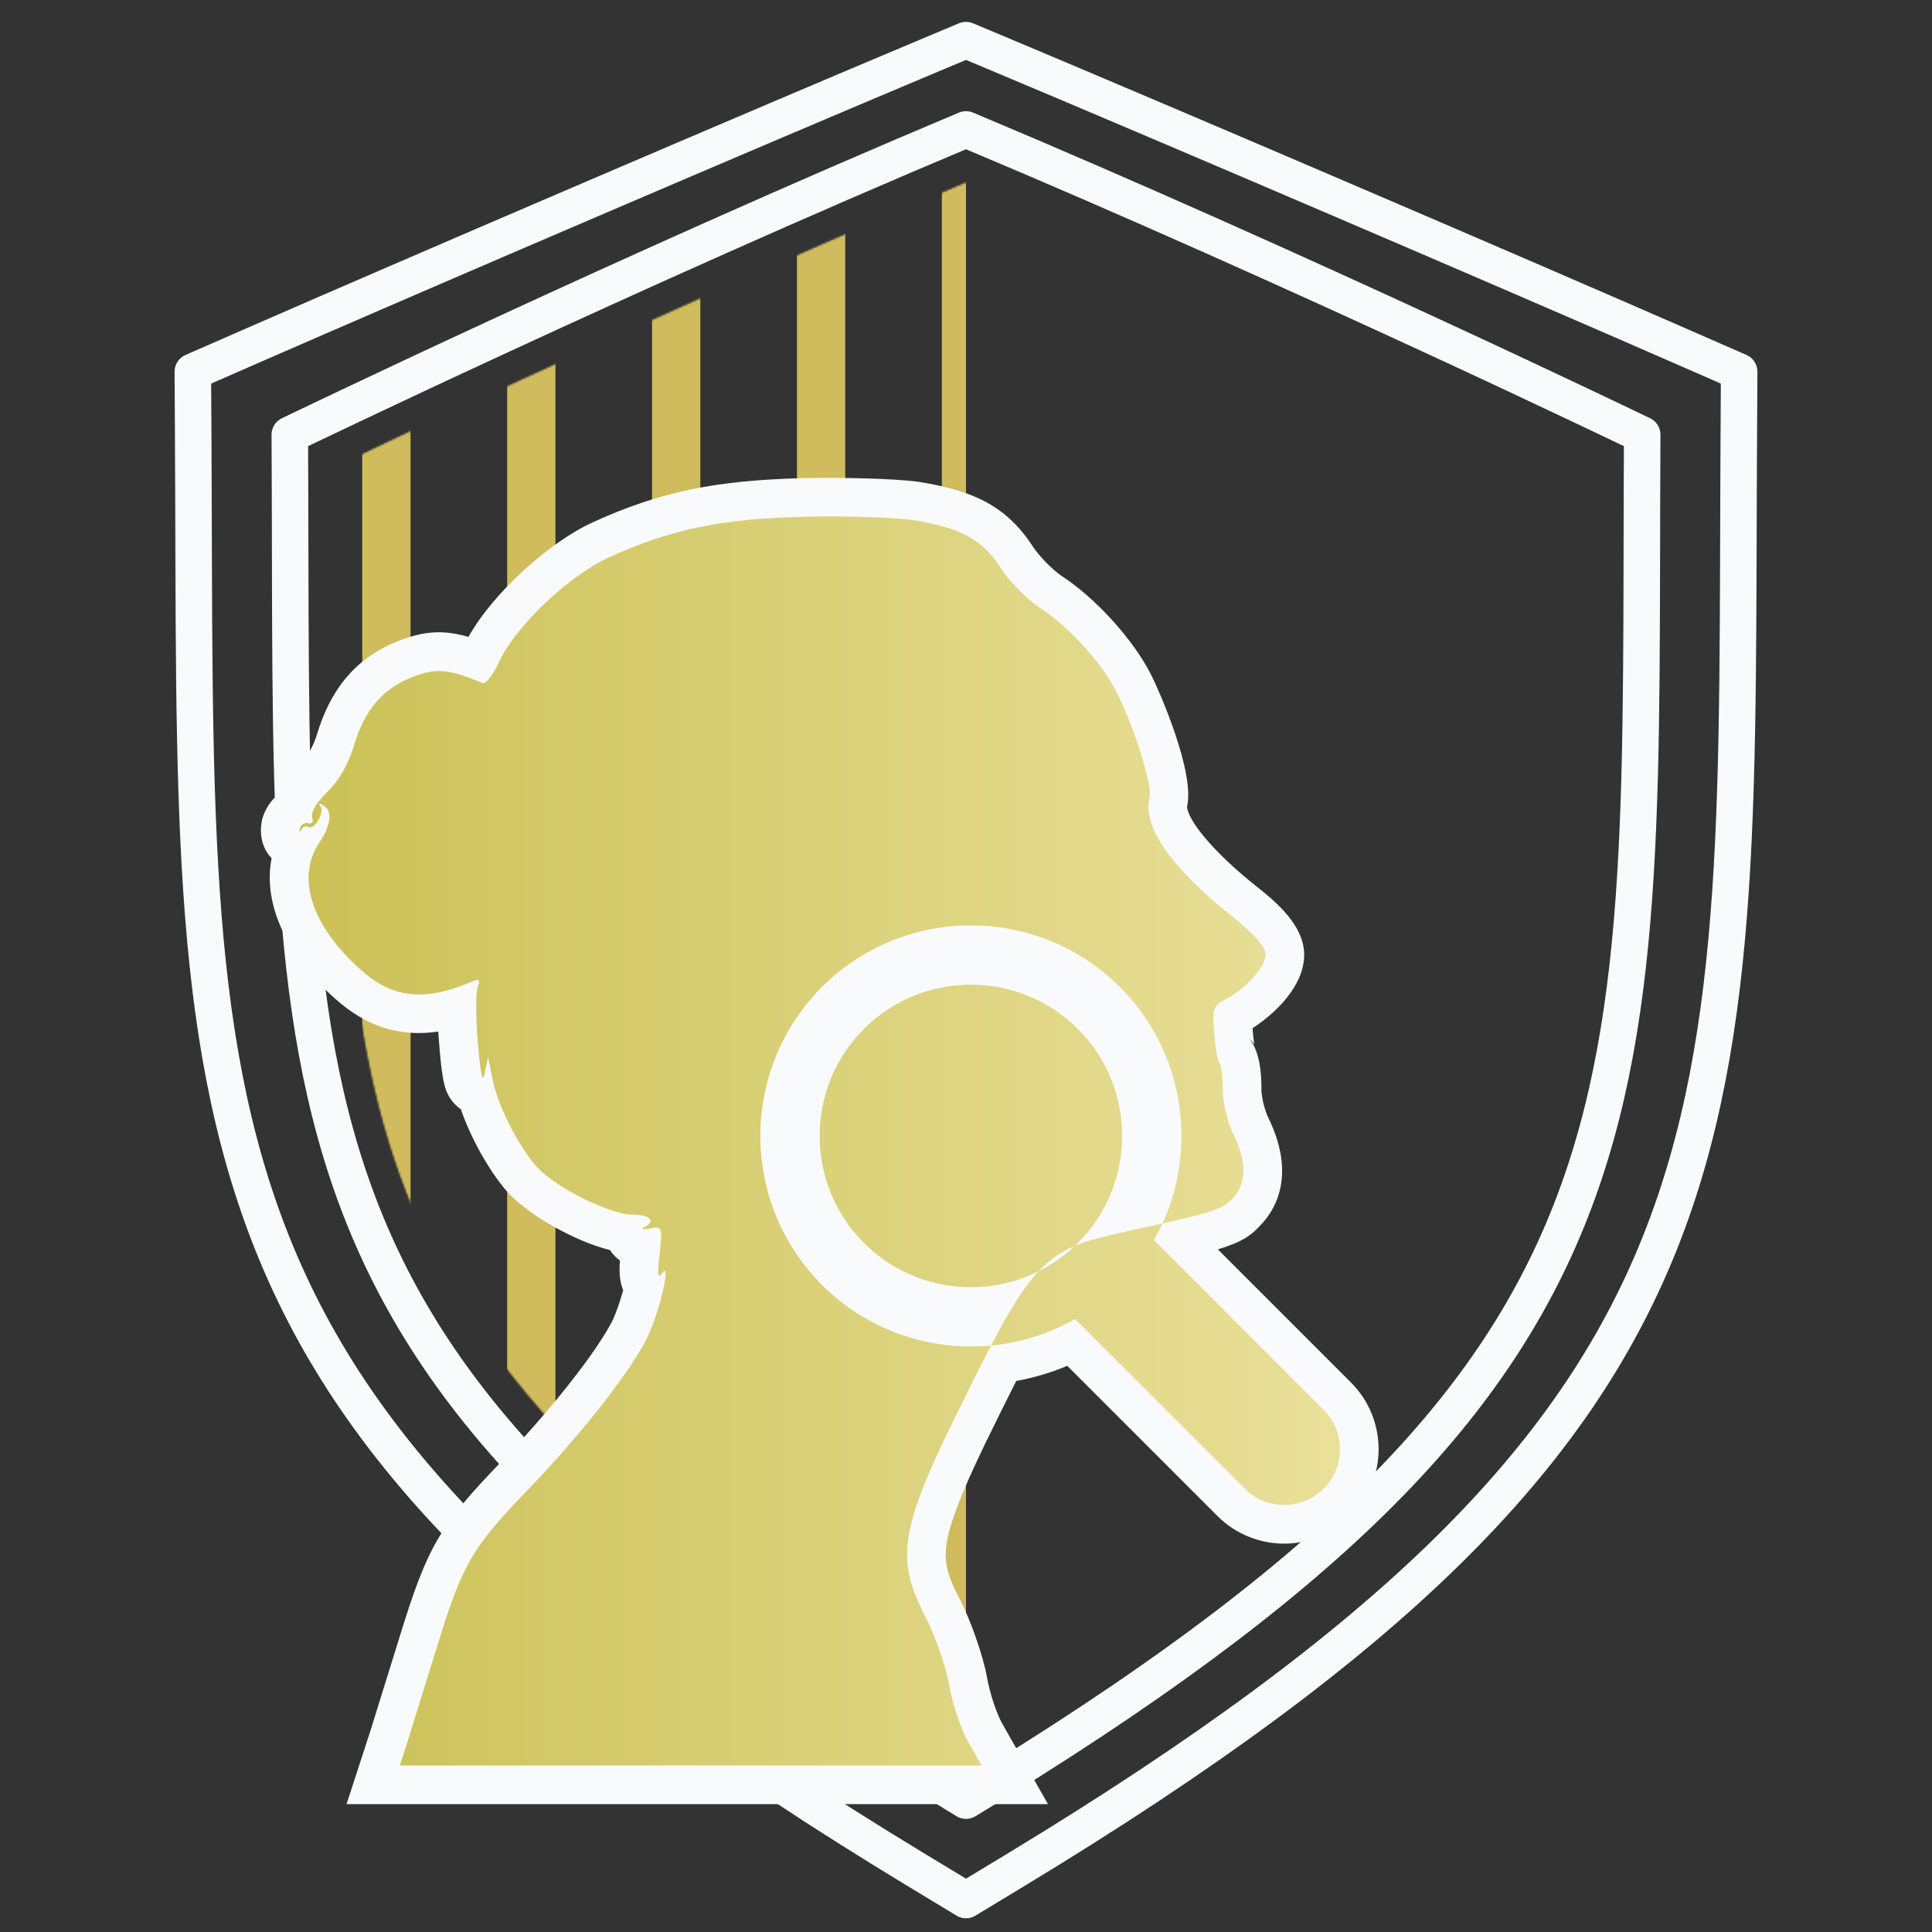
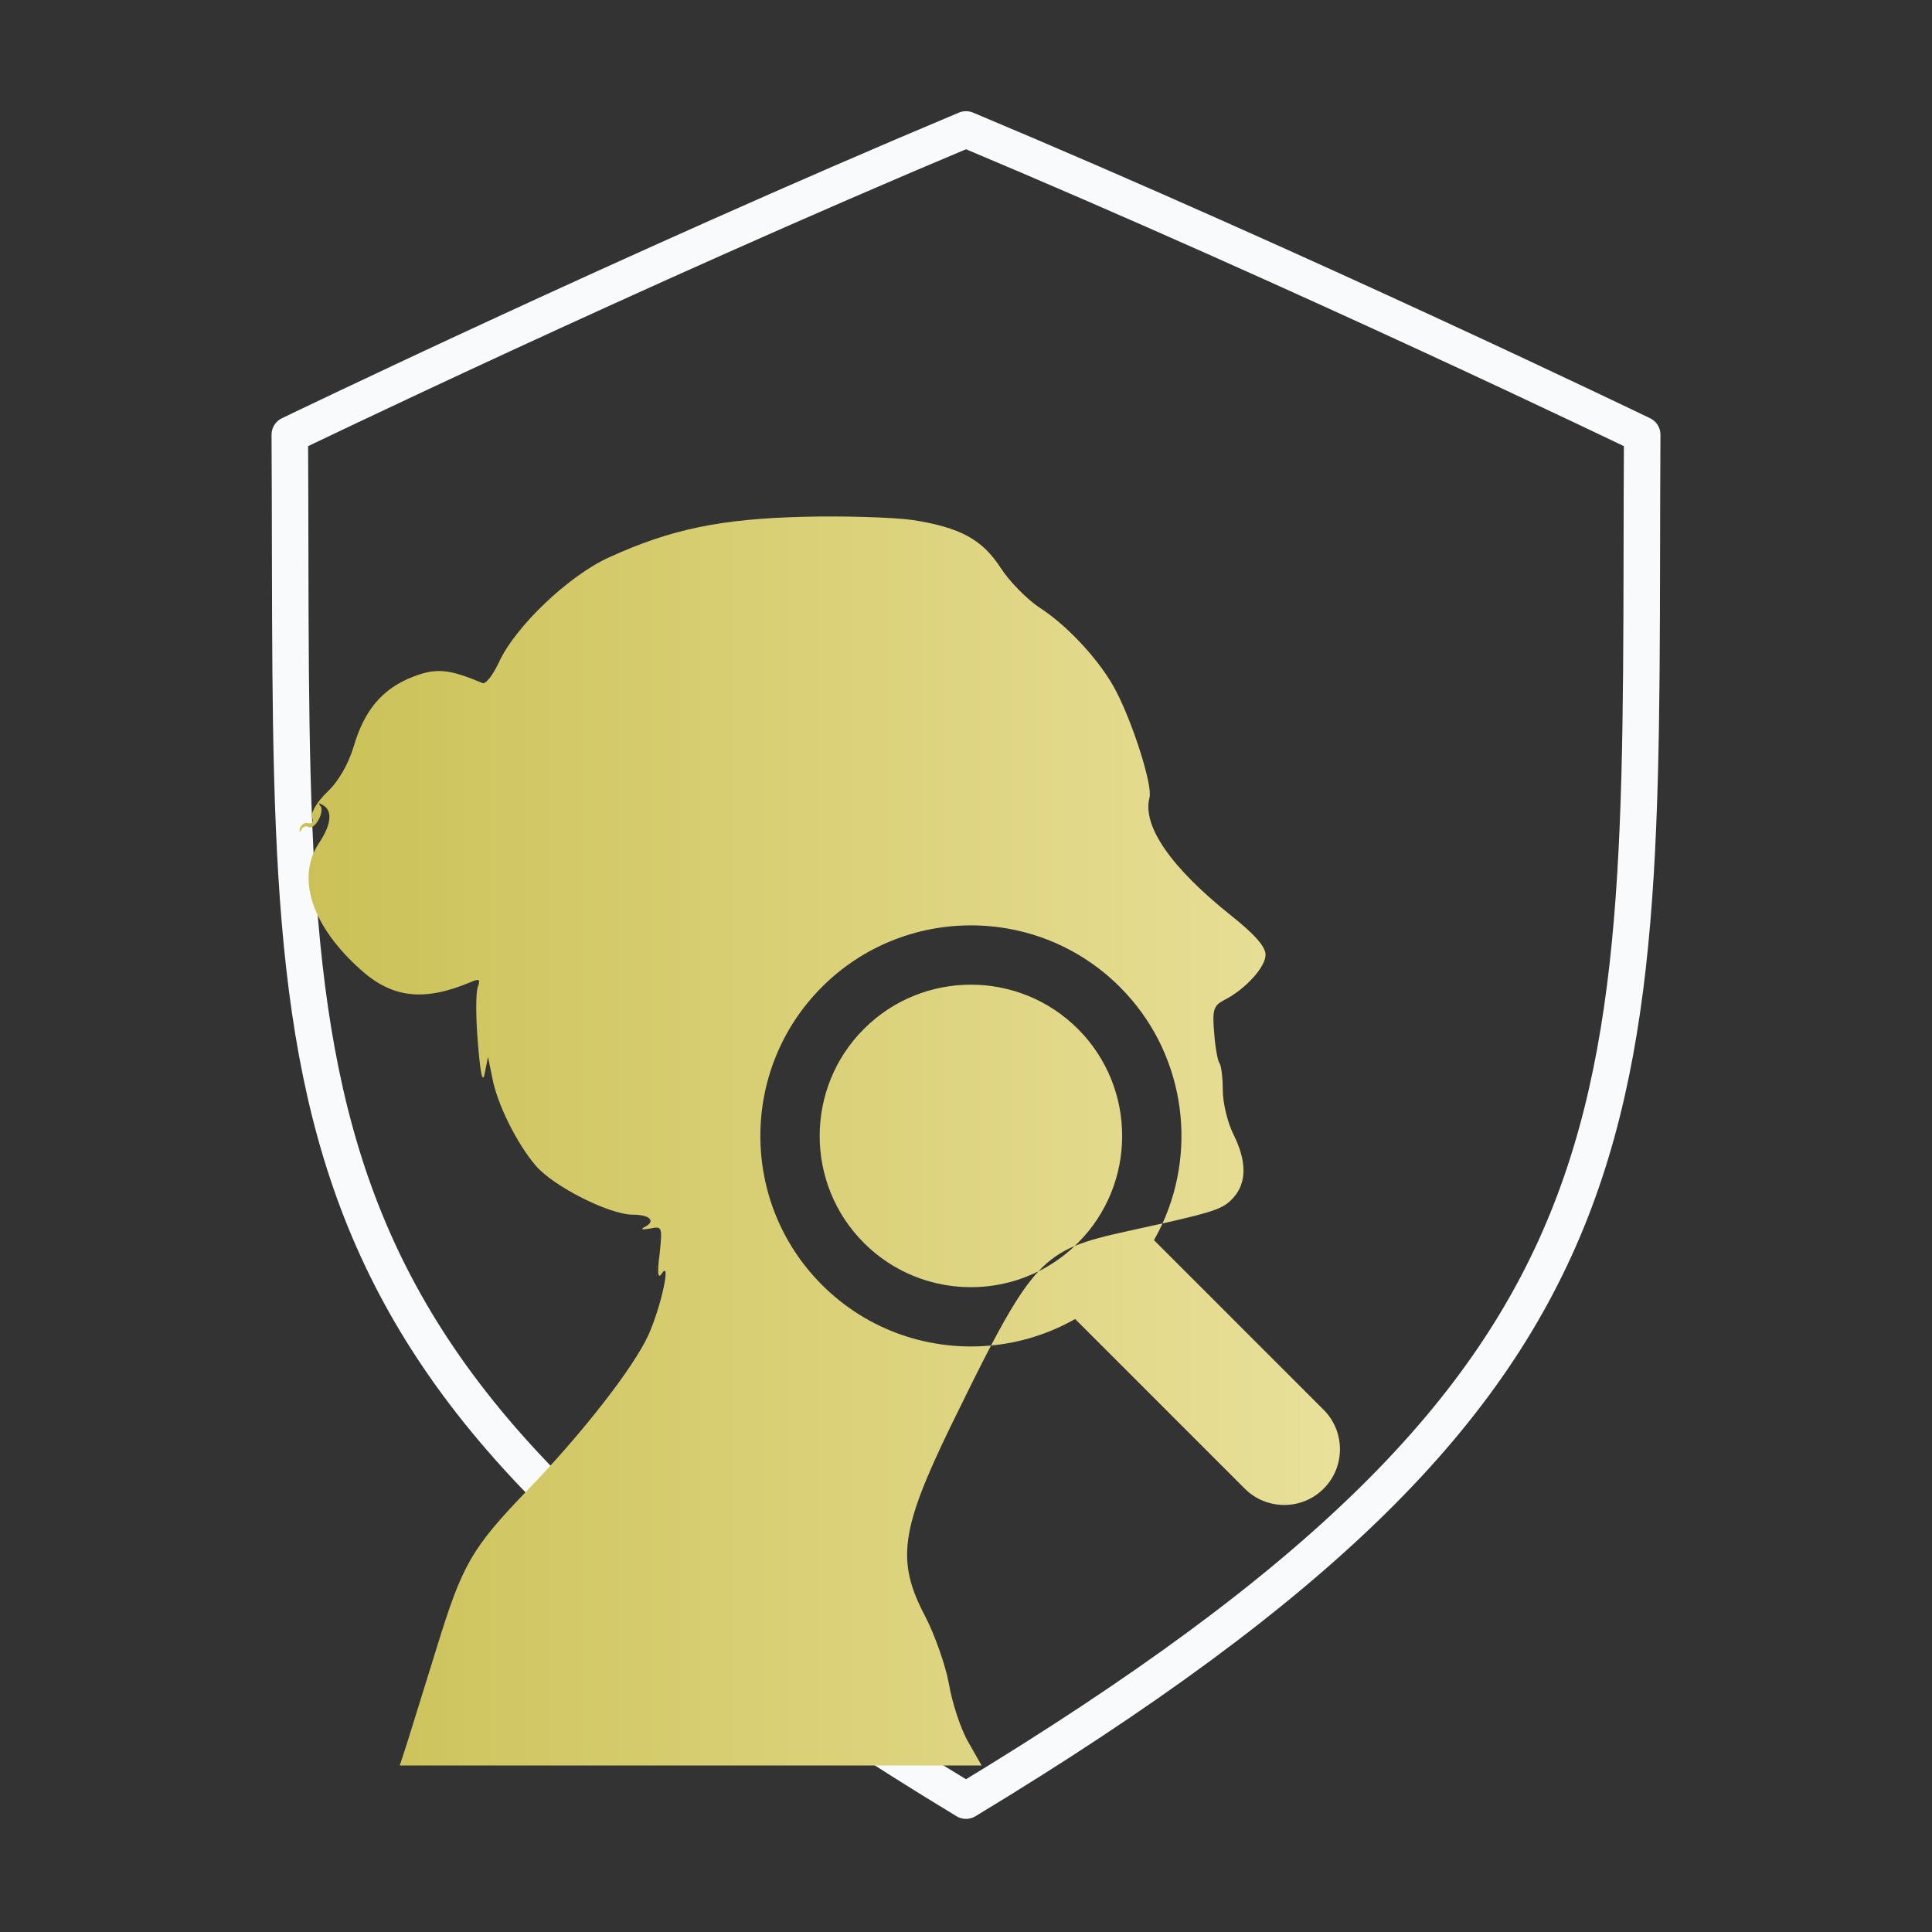
<svg xmlns="http://www.w3.org/2000/svg" xmlns:ns1="http://www.inkscape.org/namespaces/inkscape" xmlns:ns2="http://sodipodi.sourceforge.net/DTD/sodipodi-0.dtd" xmlns:xlink="http://www.w3.org/1999/xlink" width="1000" height="1000" viewBox="0 0 1000 1000" version="1.1" id="svg1" ns1:version="1.4.1-rc (832c77b156, 2025-02-28)" ns2:docname="reverse.svg" xml:space="preserve">
  <rect x="0" y="0" width="1000" height="1000" fill="#333333" stroke="none" />
  <ns2:namedview id="namedview1" pagecolor="#ffffff" bordercolor="#000000" borderopacity="0.25" ns1:showpageshadow="2" ns1:pageopacity="0.0" ns1:pagecheckerboard="0" ns1:deskcolor="#d1d1d1" ns1:document-units="px" ns1:zoom="1.163" ns1:cx="331.04041" ns1:cy="487.96217" ns1:window-width="2494" ns1:window-height="1371" ns1:window-x="66" ns1:window-y="272" ns1:window-maximized="1" ns1:current-layer="layer1" showguides="true" showgrid="true">
    <ns1:grid id="grid5" units="px" originx="0" originy="0" spacingx="5" spacingy="5" empcolor="#0099e5" empopacity="0.302" color="#0099e5" opacity="0.149" empspacing="10" enabled="true" visible="true" dotted="true" />
  </ns2:namedview>
  <defs id="defs1">
    <ns1:path-effect effect="offset" id="path-effect26" is_visible="true" lpeversion="1.3" linejoin_type="miter" unit="px" offset="20" miter_limit="4" attempt_force_join="false" update_on_knot_move="true" />
    <linearGradient id="linearGradient25" ns1:collect="always">
      <stop style="stop-color:#cbc157;stop-opacity:1;" offset="0" id="stop25" />
      <stop style="stop-color:#e9e09a;stop-opacity:1;" offset="1" id="stop26" />
    </linearGradient>
    <ns1:path-effect effect="offset" id="path-effect6" is_visible="true" lpeversion="1.3" linejoin_type="miter" unit="px" offset="25" miter_limit="4" attempt_force_join="false" update_on_knot_move="true" />
    <ns1:path-effect effect="offset" id="path-effect27" is_visible="true" lpeversion="1.3" linejoin_type="miter" unit="px" offset="-25" miter_limit="4" attempt_force_join="false" update_on_knot_move="true" />
    <ns1:path-effect effect="mirror_symmetry" start_point="500,4" end_point="500,1004" center_point="500,504" id="path-effect21" is_visible="true" lpeversion="1.2" lpesatellites="" mode="vertical" discard_orig_path="false" fuse_paths="true" oposite_fuse="true" split_items="false" split_open="false" link_styles="false" />
    <ns1:path-effect effect="offset" id="path-effect14" is_visible="true" lpeversion="1.3" linejoin_type="miter" unit="px" offset="-25" miter_limit="4" attempt_force_join="false" update_on_knot_move="true" />
    <ns1:path-effect effect="mirror_symmetry" start_point="500,4" end_point="500,1004" center_point="500,504" id="path-effect12" is_visible="true" lpeversion="1.2" lpesatellites="" mode="vertical" discard_orig_path="false" fuse_paths="true" oposite_fuse="true" split_items="false" split_open="false" link_styles="false" />
    <linearGradient id="linearGradient6" ns1:collect="always">
      <stop style="stop-color:#d0bb5d;stop-opacity:1;" offset="0.5" id="stop6" />
      <stop style="stop-color:#f9fafb;stop-opacity:0;" offset="0.5" id="stop7" />
    </linearGradient>
    <ns1:path-effect effect="mirror_symmetry" start_point="500,4" end_point="500,1004" center_point="500,504" id="path-effect10" is_visible="true" lpeversion="1.2" lpesatellites="" mode="vertical" discard_orig_path="false" fuse_paths="false" oposite_fuse="false" split_items="false" split_open="false" link_styles="false" />
    <ns1:path-effect effect="tiling" id="path-effect9" is_visible="true" lpeversion="1.3.1" unit="px" seed="1;424830602" lpesatellites="" num_rows="1" num_cols="6" gapx="75" gapy="0" offset="0" offset_type="false" scale="0" rotate="0" mirrorrowsx="false" mirrorrowsy="false" mirrorcolsx="false" mirrorcolsy="false" mirrortrans="false" shrink_interp="false" split_items="false" link_styles="false" interpolate_scalex="true" interpolate_scaley="true" interpolate_rotatex="false" interpolate_rotatey="true" random_scale="false" random_rotate="false" random_gap_y="false" random_gap_x="false" transformorigin="" />
    <ns1:path-effect effect="offset" id="path-effect8" is_visible="true" lpeversion="1.3" linejoin_type="miter" unit="px" offset="0" miter_limit="4" attempt_force_join="false" update_on_knot_move="true" />
    <ns1:path-effect effect="offset" id="path-effect7" is_visible="true" lpeversion="1.3" linejoin_type="miter" unit="px" offset="50" miter_limit="4" attempt_force_join="false" update_on_knot_move="true" />
    <ns1:path-effect effect="mirror_symmetry" start_point="500,4" end_point="500,1004" center_point="500,504" id="path-effect5" is_visible="true" lpeversion="1.2" lpesatellites="" mode="vertical" discard_orig_path="false" fuse_paths="true" oposite_fuse="true" split_items="false" split_open="false" link_styles="false" />
    <ns1:path-effect effect="offset" id="path-effect3" is_visible="true" lpeversion="1.3" linejoin_type="miter" unit="px" offset="-25" miter_limit="4" attempt_force_join="false" update_on_knot_move="true" />
    <ns1:path-effect effect="mirror_symmetry" start_point="500,0" end_point="500,1000" center_point="500,500" id="path-effect2" is_visible="true" lpeversion="1.2" lpesatellites="" mode="vertical" discard_orig_path="false" fuse_paths="true" oposite_fuse="true" split_items="false" split_open="false" link_styles="false" />
    <ns1:path-effect effect="mirror_symmetry" start_point="500,0" end_point="500,1000" center_point="500,500" id="path-effect123" is_visible="true" lpeversion="1.2" lpesatellites="" mode="vertical" discard_orig_path="false" fuse_paths="false" oposite_fuse="false" split_items="false" split_open="false" link_styles="false" />
    <ns1:path-effect effect="mirror_symmetry" start_point="500,0" end_point="500,1000" center_point="500,500" id="path-effect121" is_visible="true" lpeversion="1.2" lpesatellites="" mode="vertical" discard_orig_path="false" fuse_paths="false" oposite_fuse="false" split_items="false" split_open="false" link_styles="false" />
    <ns1:path-effect effect="mirror_symmetry" start_point="500,0" end_point="500,1000" center_point="500,500" id="path-effect119" is_visible="true" lpeversion="1.2" lpesatellites="" mode="vertical" discard_orig_path="false" fuse_paths="false" oposite_fuse="false" split_items="false" split_open="false" link_styles="false" />
    <ns1:path-effect effect="mirror_symmetry" start_point="500,0" end_point="500,1000" center_point="500,500" id="path-effect117" is_visible="true" lpeversion="1.2" lpesatellites="" mode="vertical" discard_orig_path="false" fuse_paths="false" oposite_fuse="false" split_items="false" split_open="false" link_styles="false" />
    <ns1:path-effect effect="mirror_symmetry" start_point="500,0" end_point="500,1000" center_point="500,500" id="path-effect115" is_visible="true" lpeversion="1.2" lpesatellites="" mode="vertical" discard_orig_path="false" fuse_paths="false" oposite_fuse="false" split_items="false" split_open="false" link_styles="false" />
    <ns1:path-effect effect="mirror_symmetry" start_point="500,0" end_point="500,1000" center_point="500,500" id="path-effect113" is_visible="true" lpeversion="1.2" lpesatellites="" mode="vertical" discard_orig_path="false" fuse_paths="false" oposite_fuse="false" split_items="false" split_open="false" link_styles="false" />
    <ns1:path-effect effect="mirror_symmetry" start_point="500,0" end_point="500,1000" center_point="500,500" id="path-effect111" is_visible="true" lpeversion="1.2" lpesatellites="" mode="vertical" discard_orig_path="false" fuse_paths="false" oposite_fuse="false" split_items="false" split_open="false" link_styles="false" />
    <ns1:path-effect effect="mirror_symmetry" start_point="500,0" end_point="500,1000" center_point="500,500" id="path-effect109" is_visible="true" lpeversion="1.2" lpesatellites="" mode="vertical" discard_orig_path="false" fuse_paths="false" oposite_fuse="false" split_items="false" split_open="false" link_styles="false" />
    <ns1:path-effect effect="mirror_symmetry" start_point="500,0" end_point="500,1000" center_point="500,500" id="path-effect107" is_visible="true" lpeversion="1.2" lpesatellites="" mode="vertical" discard_orig_path="false" fuse_paths="false" oposite_fuse="false" split_items="false" split_open="false" link_styles="false" />
    <ns1:path-effect effect="mirror_symmetry" start_point="500,0" end_point="500,1000" center_point="500,500" id="path-effect105" is_visible="true" lpeversion="1.2" lpesatellites="" mode="vertical" discard_orig_path="false" fuse_paths="false" oposite_fuse="false" split_items="false" split_open="false" link_styles="false" />
    <ns1:path-effect effect="mirror_symmetry" start_point="500,0" end_point="500,1000" center_point="500,500" id="path-effect103" is_visible="true" lpeversion="1.2" lpesatellites="" mode="vertical" discard_orig_path="false" fuse_paths="false" oposite_fuse="false" split_items="false" split_open="false" link_styles="false" />
    <ns1:path-effect effect="mirror_symmetry" start_point="500,0" end_point="500,1000" center_point="500,500" id="path-effect101" is_visible="true" lpeversion="1.2" lpesatellites="" mode="vertical" discard_orig_path="false" fuse_paths="false" oposite_fuse="false" split_items="false" split_open="false" link_styles="false" />
    <ns1:path-effect effect="mirror_symmetry" start_point="500,0" end_point="500,1000" center_point="500,500" id="path-effect99" is_visible="true" lpeversion="1.2" lpesatellites="" mode="vertical" discard_orig_path="false" fuse_paths="false" oposite_fuse="false" split_items="false" split_open="false" link_styles="false" />
    <ns1:path-effect effect="mirror_symmetry" start_point="500,0" end_point="500,1000" center_point="500,500" id="path-effect97" is_visible="true" lpeversion="1.2" lpesatellites="" mode="vertical" discard_orig_path="false" fuse_paths="false" oposite_fuse="false" split_items="false" split_open="false" link_styles="false" />
    <ns1:path-effect effect="mirror_symmetry" start_point="500,0" end_point="500,1000" center_point="500,500" id="path-effect95" is_visible="true" lpeversion="1.2" lpesatellites="" mode="vertical" discard_orig_path="false" fuse_paths="false" oposite_fuse="false" split_items="false" split_open="false" link_styles="false" />
    <ns1:path-effect effect="mirror_symmetry" start_point="500,0" end_point="500,1000" center_point="500,500" id="path-effect93" is_visible="true" lpeversion="1.2" lpesatellites="" mode="vertical" discard_orig_path="false" fuse_paths="false" oposite_fuse="false" split_items="false" split_open="false" link_styles="false" />
    <ns1:path-effect effect="mirror_symmetry" start_point="500,0" end_point="500,1000" center_point="500,500" id="path-effect91" is_visible="true" lpeversion="1.2" lpesatellites="" mode="vertical" discard_orig_path="false" fuse_paths="false" oposite_fuse="false" split_items="false" split_open="false" link_styles="false" />
    <ns1:path-effect effect="mirror_symmetry" start_point="500,0" end_point="500,1000" center_point="500,500" id="path-effect89" is_visible="true" lpeversion="1.2" lpesatellites="" mode="vertical" discard_orig_path="false" fuse_paths="false" oposite_fuse="false" split_items="false" split_open="false" link_styles="false" />
    <ns1:path-effect effect="mirror_symmetry" start_point="500,0" end_point="500,1000" center_point="500,500" id="path-effect87" is_visible="true" lpeversion="1.2" lpesatellites="" mode="vertical" discard_orig_path="false" fuse_paths="false" oposite_fuse="false" split_items="false" split_open="false" link_styles="false" />
    <ns1:path-effect effect="mirror_symmetry" start_point="500,0" end_point="500,1000" center_point="500,500" id="path-effect85" is_visible="true" lpeversion="1.2" lpesatellites="" mode="vertical" discard_orig_path="false" fuse_paths="false" oposite_fuse="false" split_items="false" split_open="false" link_styles="false" />
    <ns1:path-effect effect="mirror_symmetry" start_point="500,0" end_point="500,1000" center_point="500,500" id="path-effect83" is_visible="true" lpeversion="1.2" lpesatellites="" mode="vertical" discard_orig_path="false" fuse_paths="false" oposite_fuse="false" split_items="false" split_open="false" link_styles="false" />
    <ns1:path-effect effect="mirror_symmetry" start_point="500,0" end_point="500,1000" center_point="500,500" id="path-effect81" is_visible="true" lpeversion="1.2" lpesatellites="" mode="vertical" discard_orig_path="false" fuse_paths="false" oposite_fuse="false" split_items="false" split_open="false" link_styles="false" />
    <ns1:path-effect effect="offset" id="path-effect69" is_visible="true" lpeversion="1.3" linejoin_type="miter" unit="px" offset="40" miter_limit="4" attempt_force_join="false" update_on_knot_move="true" />
    <ns1:path-effect effect="offset" id="path-effect67" is_visible="true" lpeversion="1.3" linejoin_type="miter" unit="px" offset="40" miter_limit="4" attempt_force_join="false" update_on_knot_move="true" />
    <ns1:path-effect effect="transform_2pts" start="500,590" end="500,890" id="path-effect50" is_visible="true" lpeversion="1" first_knot="1" last_knot="2" helper_size="3" stretch="1" offset="0" elastic="false" from_original_width="false" flip_vertical="false" flip_horizontal="false" lock_length="false" lock_angle="false" />
    <ns1:path-effect effect="tiling" id="path-effect48" is_visible="true" lpeversion="1.3.1" unit="px" seed="1;113158358" lpesatellites="" num_rows="1" num_cols="3" gapx="50" gapy="0" offset="0" offset_type="true" scale="0" rotate="0" mirrorrowsx="false" mirrorrowsy="false" mirrorcolsx="false" mirrorcolsy="false" mirrortrans="false" shrink_interp="false" split_items="true" link_styles="false" interpolate_scalex="false" interpolate_scaley="true" interpolate_rotatex="false" interpolate_rotatey="true" random_scale="false" random_rotate="false" random_gap_y="false" random_gap_x="false" transformorigin="" />
    <ns1:path-effect effect="tiling" id="path-effect47" is_visible="true" lpeversion="1.3.1" unit="px" seed="1;1" lpesatellites="" num_rows="4" num_cols="1" gapx="40" gapy="40" offset="0" offset_type="false" scale="0" rotate="0" mirrorrowsx="false" mirrorrowsy="false" mirrorcolsx="false" mirrorcolsy="false" mirrortrans="false" shrink_interp="false" split_items="false" link_styles="false" interpolate_scalex="false" interpolate_scaley="true" interpolate_rotatex="false" interpolate_rotatey="true" random_scale="false" random_rotate="false" random_gap_y="false" random_gap_x="false" transformorigin="" />
    <ns1:path-effect effect="offset" id="path-effect25" is_visible="true" lpeversion="1.3" linejoin_type="miter" unit="px" offset="15" miter_limit="4" attempt_force_join="false" update_on_knot_move="true" />
    <ns1:path-effect effect="clone_original" css_properties="" attributes="style,clip-path,mask" linkeditem="#path22" is_visible="true" method="d" allow_transforms="true" id="path-effect24" lpeversion="1" />
    <ns1:path-effect effect="clone_original" css_properties="" attributes="style,clip-path,mask" linkeditem="" is_visible="true" method="d" allow_transforms="true" id="path-effect35" lpeversion="1" />
    <ns1:path-effect effect="clone_original" css_properties="" attributes="style,clip-path,mask" linkeditem="#rect32" is_visible="true" method="d" allow_transforms="true" id="path-effect33" lpeversion="1" />
    <ns1:path-effect effect="offset" id="path-effect23" is_visible="true" lpeversion="1.3" linejoin_type="miter" unit="px" offset="50" miter_limit="4" attempt_force_join="false" update_on_knot_move="true" />
    <ns1:path-effect effect="mirror_symmetry" start_point="500,4" end_point="500,1004" center_point="500,504" id="path-effect22" is_visible="true" lpeversion="1.2" lpesatellites="" mode="vertical" discard_orig_path="false" fuse_paths="true" oposite_fuse="true" split_items="false" split_open="false" link_styles="false" />
    <ns1:path-effect effect="mirror_symmetry" start_point="500,4" end_point="500,1004" center_point="500,504" id="path-effect20" is_visible="true" lpeversion="1.2" lpesatellites="" mode="vertical" discard_orig_path="false" fuse_paths="true" oposite_fuse="true" split_items="false" split_open="false" link_styles="false" />
    <linearGradient ns1:collect="always" xlink:href="#linearGradient6" id="linearGradient7" x1="112.5" y1="501" x2="887.5" y2="501" gradientUnits="userSpaceOnUse" />
    <filter id="mask-powermask-path-effect6_inverse" ns1:label="filtermask-powermask-path-effect6" style="color-interpolation-filters:sRGB" height="100" width="100" x="-50" y="-50">
      <feColorMatrix id="mask-powermask-path-effect6_primitive1" values="1" type="saturate" result="fbSourceGraphic" />
      <feColorMatrix id="mask-powermask-path-effect6_primitive2" values="-1 0 0 0 1 0 -1 0 0 1 0 0 -1 0 1 0 0 0 1 0 " in="fbSourceGraphic" />
    </filter>
    <mask maskUnits="userSpaceOnUse" id="mask2">
-       <path style="display:inline;fill:#ffffff;fill-opacity:1;stroke:none;stroke-width:400;stroke-linecap:round;stroke-linejoin:miter;stroke-dasharray:none;stroke-opacity:1" d="M 500,98.133 C 416.624,133.308 333.371,170.914 270.238,200.08 c -57.616,26.617 -64.591,29.839 -95.15,44.58 0.718,168.307 -2.013,282.136 35.197,377.09 C 247.731,717.305 326.109,799.795 500,906.703 673.891,799.795 752.269,717.305 789.715,621.75 826.925,526.796 824.194,412.967 824.912,244.66 794.353,229.919 787.377,226.697 729.762,200.08 666.629,170.914 583.376,133.308 500,98.133 Z" id="path2" ns2:nodetypes="cccc" ns1:label="path1" transform="translate(0,-4)" ns1:original-d="M 500,71 V 936 C 870,712 848,582 850,229 850,229 674,144 500,71 Z" ns1:path-effect="#path-effect2;#path-effect3" />
-     </mask>
+       </mask>
    <linearGradient ns1:collect="always" xlink:href="#linearGradient25" id="linearGradient26" x1="89.053" y1="590.569" x2="627.56" y2="590.569" gradientUnits="userSpaceOnUse" />
    <mask maskUnits="userSpaceOnUse" id="mask28">
-       <path style="display:inline;fill:#ffffff;fill-opacity:1;stroke:none;stroke-width:400;stroke-linecap:round;stroke-linejoin:miter;stroke-dasharray:none;stroke-opacity:1" d="M 500,98.133 C 416.624,133.308 333.371,170.914 270.238,200.08 c -57.616,26.617 -64.591,29.839 -95.15,44.58 0.718,168.307 -2.013,282.136 35.197,377.09 C 247.731,717.305 326.109,799.795 500,906.703 673.891,799.795 752.269,717.305 789.715,621.75 826.925,526.796 824.194,412.967 824.912,244.66 794.353,229.919 787.377,226.697 729.762,200.08 666.629,170.914 583.376,133.308 500,98.133 Z" id="path28" ns2:nodetypes="cccc" ns1:label="path1" ns1:original-d="M 500,71 V 936 C 870,712 848,582 850,229 850,229 674,144 500,71 Z" ns1:path-effect="#path-effect2;#path-effect3" />
-     </mask>
+       </mask>
  </defs>
  <g ns1:groupmode="layer" id="layer2" ns1:label="shield_frame" transform="translate(0,-4)">
-     <path style="fill:none;fill-opacity:1;stroke:#f9fafb;stroke-width:18.898;stroke-linecap:round;stroke-linejoin:round;stroke-dasharray:none;stroke-opacity:1" d="m 500,24.777 -19.344,8.115 C 393.419,69.492 218.073,144.642 129.959,183.191 L 99.814,196.381 100,229.283 c 2.059,363.449 -17.137,505.628 374.105,742.488 L 500,987.449 525.895,971.771 C 917.137,734.911 897.941,592.732 900,229.283 l 0.186,-32.902 -30.145,-13.189 C 781.927,144.642 606.581,69.492 519.344,32.893 Z" id="path20" ns2:nodetypes="cccc" ns1:original-d="M 500,79 V 929 C 870,705 848,582 850,229 850,229 674,152 500,79 Z" ns1:path-effect="#path-effect20;#path-effect23" />
    <path style="fill:none;fill-opacity:1;stroke:#f9fafb;stroke-width:18.898;stroke-linecap:round;stroke-linejoin:round;stroke-dasharray:none;stroke-opacity:1" d="M 500,71 C 326,144 150,229 150,229 152,582 130,712 500,936 870,712 848,582 850,229 850,229 674,144 500,71 Z" id="path21" ns2:nodetypes="cccc" ns1:original-d="M 500,71 V 936 C 870,712 848,582 850,229 850,229 674,144 500,71 Z" ns1:path-effect="#path-effect22" />
  </g>
  <g ns1:groupmode="layer" id="layer1" ns1:label="pattern" clip-path="none" style="stroke:#000000;stroke-opacity:1;opacity:1" mask="url(#mask2)">
-     <path style="fill:none;stroke:url(#linearGradient7);stroke-width:25;stroke-linecap:round;stroke-linejoin:miter;stroke-dasharray:none;stroke-opacity:1;paint-order:stroke fill markers;fill-opacity:1" d="M 500,98 V 904 M 575,98 V 904 M 650,98 V 904 M 725,98 V 904 M 800,98 V 904 M 875,98 V 904 M 500,98 V 904 M 425,98 V 904 M 350,98 V 904 M 275,98 V 904 M 200,98 V 904 M 125,98 v 806" id="path8" ns2:nodetypes="cc" transform="translate(0,-4)" ns1:label="path8" ns1:original-d="M 500,98 V 904" ns1:path-effect="#path-effect9;#path-effect10" mask="url(#mask28)" />
-   </g>
+     </g>
  <g ns1:groupmode="layer" id="layer9" ns1:label="keyhole" transform="translate(66)">
-     <path id="path9" style="fill:#f9fafb;stroke-width:0.768;fill-opacity:1" d="m 349.104,247.5 c -44.726,1.162 -73.566,6.993 -108.215,22.816 -0.015,0.007 -0.032,0.013 -0.047,0.019 l -0.006,0.004 c -22.331,10.143 -51.68,36.482 -64.336,59.316 -12.91,-3.706 -22.691,-3.146 -35.863,1.943 -22.158,8.552 -35.591,24.867 -42.684,48.906 v 0.002 c -1.882,6.16 -5.952,12.627 -8.178,14.76 -0.004,0.004 -0.007,0.008 -0.012,0.012 -0.002,0.002 -0.004,0.004 -0.006,0.006 -2.497,2.374 -8.419,8.337 -11.828,16.004 -3.835,3.153 -6.674,7.429 -8.004,12.084 l -0.375,1.312 -0.193,1.354 c -0.099,0.69 -2.04,10.604 5.23,18.186 -4.837,24.702 9.037,51.441 32.787,72.621 0.009,0.008 0.02,0.017 0.029,0.025 16.254,14.577 33.548,20.004 53.451,17.08 0.194,3.19 0.416,5.789 0.545,7.299 9e-4,0.011 0.001,0.021 0.002,0.031 0.431,5.265 1.323,17.633 3.623,23.357 0.508,1.264 2.459,6.037 7.539,9.533 5.199,15.081 14.379,31.419 23.408,42.014 0.005,0.006 0.01,0.015 0.016,0.021 0.005,0.005 0.011,0.012 0.016,0.018 0,0 0.002,0.002 0.002,0.002 8.2e-4,8.1e-4 0.005,0.005 0.006,0.006 0,0 0.002,0.002 0.002,0.002 9.733,11.449 34.265,25.935 53.688,30.801 1.566,2.407 3.443,4.156 5.176,5.395 -0.359,4.35 -0.371,9.85 1.291,14.338 0.122,0.329 0.259,0.663 0.41,1.002 -1.396,5.054 -3.396,10.957 -5.174,14.984 -1.983,4.272 -7.489,13.205 -14.943,23.303 -11.272,15.27 -27.124,34.023 -43.793,51.334 -31.2,32.388 -37.563,43.493 -51.758,89.623 -0.003,0.009 -0.005,0.018 -0.008,0.027 -5.897,18.972 -13.172,42.262 -15.174,48.826 -0.002,0.005 -0.01,0.032 -0.012,0.037 l -12.344,37.912 h 178.123 184.943 l -23.951,-42.158 -0.059,-0.1 c -0.624,-1.07 -2.585,-5.43 -4.104,-10.016 -1.519,-4.586 -2.831,-9.72 -3.424,-13.178 l -0.008,-0.049 -0.01,-0.049 c -2.028,-11.493 -8.607,-29.887 -14.09,-40.547 l -0.051,-0.102 -0.055,-0.102 c -3.353,-6.34 -5.293,-11.174 -6.275,-15.287 -0.982,-4.114 -1.205,-7.646 -0.539,-12.658 1.331,-10.016 7.37,-26.158 20.111,-52.461 l 0.01,-0.021 c 0.007,-0.015 0.014,-0.028 0.021,-0.043 6.075,-12.426 11.336,-23.11 15.979,-32.25 9.006,-1.654 17.875,-4.27 26.439,-7.85 l 77.725,77.729 c 19.072,19.072 50.029,19.07 69.1,0 19.073,-19.07 19.075,-50.03 0.002,-69.102 l -68.91,-68.91 c 13.348,-4.044 17.454,-7.395 22.863,-13.32 l 0.074,-0.084 0.074,-0.082 c 14.023,-15.706 12.333,-36.201 2.971,-54.926 -0.492,-0.984 -1.637,-4.053 -2.357,-7.033 -0.72,-2.98 -1.066,-6.176 -1.066,-6.998 0,-2.776 0.384,-17.778 -5.662,-25.84 l -0.789,-1.051 c 1.379,1.445 2.258,2.519 2.801,3.303 -0.011,-0.067 -0.022,-0.136 -0.033,-0.205 -0.049,-0.304 -0.099,-0.625 -0.148,-0.959 -0.054,-0.372 -0.108,-0.761 -0.16,-1.162 -0.058,-0.446 -0.114,-0.907 -0.168,-1.381 -0.059,-0.526 -0.117,-1.066 -0.168,-1.615 -0.057,-0.61 -0.108,-1.232 -0.152,-1.855 l -0.014,-0.191 -0.018,-0.193 c -0.027,-0.301 -0.054,-0.592 -0.078,-0.873 11.524,-7.445 26.732,-21.704 26.732,-38.006 0,-15.778 -15.746,-28.288 -25.254,-35.852 l -0.006,-0.004 c 0,0 -0.002,0 -0.002,0 0,0 0,-0.002 0,-0.002 0,0 0,-0.002 0,-0.002 0,0 -0.002,0 -0.002,0 -17.576,-14 -28.81,-26.741 -33.047,-34.453 -2.276,-4.142 -2.297,-6.075 -2.346,-6.189 l -0.002,-0.002 -0.002,-0.002 -0.002,0.002 h -0.002 v 0.002 l -0.002,0.002 c -0.005,0.009 -0.011,0.029 -0.019,0.06 4.428,-17.602 -14.365,-60.357 -18.742,-68.863 -9.296,-18.232 -29.027,-39.837 -46.691,-51.158 l -0.012,-0.008 c -0.051,-0.035 -0.107,-0.072 -0.164,-0.113 -1.375,-0.984 -4.492,-3.609 -7.238,-6.408 -2.889,-2.944 -5.632,-6.349 -6.635,-7.916 l -0.031,-0.049 -0.031,-0.047 C 455.46,262.574 438.876,254.021 409.475,249.396 l -0.178,-0.027 -0.178,-0.025 c -11.799,-1.639 -40.551,-2.349 -60.016,-1.844 z" ns1:path-effect="#path-effect26" ns1:original-d="m 349.62305,267.49414 c -42.62682,1.10719 -68.36807,6.36686 -100.47657,21.03711 -20.75981,9.41113 -48.71755,35.98388 -57.02148,54.5293 -3.04477,6.36635 -6.64195,11.07116 -8.30273,10.51757 -17.16146,-7.19675 -23.8053,-8.02586 -35.98438,-3.32031 -15.77745,6.08954 -25.18869,17.16018 -30.72461,35.98242 -2.76799,9.13431 -7.74976,17.99141 -13.5625,23.52735 -5.53594,5.25916 -8.85774,11.07275 -8.027342,13.28711 0.830385,2.21439 9.7e-5,3.59851 -1.9375,3.04492 -1.937573,-0.55361 -3.876094,0.83 -4.429688,2.76758 -0.27679,1.9376 0.0016,2.21548 0.832031,0.55469 0.553607,-1.38399 2.490468,-2.21517 3.597657,-1.38477 3.321564,1.9376 8.857802,-8.3043 6.089843,-11.07227 -1.107214,-1.38399 -0.277969,-1.38454 1.382809,-0.27734 5.25916,2.76797 4.42886,10.24318 -1.937496,19.6543 -11.90228,17.99184 -3.87551,42.90223 21.589846,65.59961 16.33106,14.67028 32.66329,16.60868 57.02148,6.36718 4.42875,-1.93757 4.98165,-1.38493 3.59766,2.49024 -1.10718,2.76796 -1.10718,15.77761 0,28.78711 1.38399,16.88464 2.49242,21.59008 3.59961,15.77734 l 1.66015,-8.30273 2.21485,10.79492 c 2.49116,13.56306 12.732,34.04585 22.41992,45.39453 9.13431,10.79511 38.19785,25.46484 50.37695,25.46484 9.13432,0 12.1783,3.59781 5.53516,6.64258 -1.66078,1.10719 -0.27609,1.10827 3.32226,0.55469 6.36635,-1.38399 6.36642,-0.83011 4.98243,13.00977 -1.38398,10.24152 -0.83017,13.28499 1.10742,10.24023 4.98236,-7.47354 -0.27679,16.88497 -6.91992,31.83203 -7.75033,16.88464 -33.7697,50.37735 -62.55664,80.27148 -29.06374,30.17092 -33.76842,38.47586 -47.05469,81.65626 -6.36634,20.48302 -13.28704,42.62583 -15.22461,48.99218 l -3.875,11.90235 h 150.57812 150.57813 l -6.91992,-12.17969 c -3.87517,-6.64314 -8.30407,-20.20468 -9.96485,-29.89258 -1.66078,-9.41113 -7.19732,-25.18905 -12.17968,-34.87695 -15.22386,-28.78694 -13.00921,-44.8423 13.00976,-98.54102 8.24461,-16.86397 15.02816,-30.61133 20.93555,-41.88867 -31.28025,2.97763 -63.60766,-7.4807 -87.50977,-31.38281 -42.51255,-42.51257 -42.51179,-111.68472 0,-154.19727 42.51179,-42.51256 111.68395,-42.51256 154.19727,0 33.03886,33.03959 40.39302,82.17759 22.07812,122.39258 28.48072,-6.38861 31.8122,-8.01231 36.72461,-13.39258 6.91993,-7.75031 6.91993,-18.82223 0,-32.66211 -3.04478,-6.08953 -5.53515,-16.33147 -5.53515,-22.97461 0,-6.64314 -0.83172,-12.73265 -1.66211,-13.83984 -0.8304,-0.83039 -2.21397,-7.74968 -2.76758,-15.5 -1.10719,-12.1791 -0.27673,-14.39411 4.98242,-17.16211 11.07188,-5.53593 21.58984,-17.161 21.58984,-23.52734 0,-4.15196 -5.53577,-10.51913 -17.71484,-20.20703 -31.27812,-24.91178 -46.22478,-46.50161 -42.34961,-61.17188 1.66079,-6.08954 -8.30458,-37.64324 -17.16211,-54.80469 -7.75032,-15.22385 -25.18771,-34.32324 -40.13476,-43.73437 -6.08956,-4.15196 -15.2236,-13.2871 -19.65235,-20.20703 -9.68792,-14.94706 -21.03688,-21.03694 -45.67187,-24.91211 -9.9647,-1.384 -35.43075,-2.21375 -56.74414,-1.66016 z M 535.7207,633.25 c -5.2199,1.17089 -11.28333,2.50148 -18.35742,4.04492 -11.15676,2.46407 -19.7752,4.55575 -27.07226,7.62696 -5.72407,5.40501 -12.0696,9.78348 -18.80079,13.13281 -7.53189,8.06176 -14.85702,19.90702 -24.53515,38.38281 15.11138,-1.43848 29.97975,-6.01263 43.5332,-13.72266 l 87.81445,87.81836 c 11.25278,11.25278 29.56439,11.25202 40.81641,0 11.25355,-11.25202 11.25432,-29.56286 0,-40.8164 l -87.81641,-87.81641 c 1.60936,-2.82908 3.08185,-5.7166 4.41797,-8.65039 z m -64.23047,24.80469 c 5.76257,-6.16796 11.64668,-10.12178 18.80079,-13.13281 0.54998,-0.51933 1.09452,-1.04764 1.63281,-1.58594 30.53723,-30.53647 30.53799,-80.22449 0,-110.76172 -30.53724,-30.53724 -80.22372,-30.53724 -110.76172,0 -30.53724,30.53723 -30.53724,80.22448 0,110.76172 24.39716,24.39716 61.01605,29.30394 90.32812,14.71875 z" />
    <path id="path26" style="fill:url(#linearGradient26);fill-opacity:1;stroke-width:0.768" d="M 349.623 267.494 C 306.996 268.601 281.255 273.861 249.146 288.531 C 228.387 297.942 200.429 324.515 192.125 343.061 C 189.08 349.427 185.483 354.132 183.822 353.578 C 166.661 346.381 160.017 345.552 147.838 350.258 C 132.06 356.347 122.649 367.418 117.113 386.24 C 114.345 395.375 109.364 404.232 103.551 409.768 C 98.015 415.027 94.693 420.84 95.523 423.055 C 96.354 425.269 95.524 426.653 93.586 426.1 C 91.648 425.546 89.71 426.93 89.156 428.867 C 88.879 430.805 89.158 431.083 89.988 429.422 C 90.542 428.038 92.479 427.207 93.586 428.037 C 96.908 429.975 102.444 419.733 99.676 416.965 C 98.569 415.581 99.398 415.58 101.059 416.688 C 106.318 419.455 105.487 426.931 99.121 436.342 C 87.219 454.334 95.246 479.244 120.711 501.941 C 137.042 516.612 153.374 518.55 177.732 508.309 C 182.161 506.371 182.714 506.924 181.33 510.799 C 180.223 513.567 180.223 526.576 181.33 539.586 C 182.714 556.471 183.822 561.176 184.93 555.363 L 186.59 547.061 L 188.805 557.855 C 191.296 571.419 201.537 591.901 211.225 603.25 C 220.359 614.045 249.422 628.715 261.602 628.715 C 270.736 628.715 273.78 632.313 267.137 635.357 C 265.476 636.465 266.861 636.466 270.459 635.912 C 276.825 634.528 276.825 635.082 275.441 648.922 C 274.057 659.163 274.611 662.207 276.549 659.162 C 281.531 651.689 276.272 676.047 269.629 690.994 C 261.879 707.879 235.859 741.371 207.072 771.266 C 178.009 801.437 173.304 809.741 160.018 852.922 C 153.651 873.405 146.731 895.548 144.793 901.914 L 140.918 913.816 L 291.496 913.816 L 442.074 913.816 L 435.154 901.637 C 431.279 894.994 426.85 881.432 425.189 871.744 C 423.529 862.333 417.992 846.555 413.01 836.867 C 397.786 808.08 400.001 792.025 426.02 738.326 C 434.264 721.462 441.048 707.715 446.955 696.438 C 415.675 699.415 383.347 688.957 359.445 665.055 C 316.933 622.542 316.934 553.37 359.445 510.857 C 401.957 468.345 471.129 468.345 513.643 510.857 C 546.681 543.897 554.036 593.035 535.721 633.25 C 564.201 626.861 567.533 625.238 572.445 619.857 C 579.365 612.107 579.365 601.035 572.445 587.195 C 569.401 581.106 566.91 570.864 566.91 564.221 C 566.91 557.578 566.078 551.488 565.248 550.381 C 564.418 549.55 563.034 542.631 562.48 534.881 C 561.373 522.702 562.204 520.487 567.463 517.719 C 578.535 512.183 589.053 500.558 589.053 494.191 C 589.053 490.039 583.517 483.672 571.338 473.984 C 540.06 449.073 525.113 427.483 528.988 412.812 C 530.649 406.723 520.684 375.169 511.826 358.008 C 504.076 342.784 486.638 323.685 471.691 314.273 C 465.602 310.121 456.468 300.986 452.039 294.066 C 442.351 279.119 431.002 273.029 406.367 269.154 C 396.402 267.77 370.936 266.941 349.623 267.494 z M 535.721 633.25 C 530.501 634.421 524.437 635.751 517.363 637.295 C 506.207 639.759 497.588 641.851 490.291 644.922 C 484.567 650.327 478.221 654.705 471.49 658.055 C 463.958 666.116 456.633 677.962 446.955 696.438 C 462.066 694.999 476.935 690.425 490.488 682.715 L 578.303 770.533 C 589.556 781.786 607.867 781.785 619.119 770.533 C 630.373 759.281 630.373 740.97 619.119 729.717 L 531.303 641.9 C 532.912 639.071 534.385 636.184 535.721 633.25 z M 471.49 658.055 C 477.253 651.887 483.137 647.933 490.291 644.922 C 490.841 644.403 491.386 643.874 491.924 643.336 C 522.461 612.799 522.462 563.111 491.924 532.574 C 461.387 502.037 411.7 502.037 381.162 532.574 C 350.625 563.111 350.625 612.799 381.162 643.336 C 405.559 667.733 442.178 672.64 471.49 658.055 z " />
  </g>
  <g ns1:groupmode="layer" id="g6" ns1:label="mask" style="display:none">
    <path style="display:none;fill:#ffffff;fill-opacity:1;stroke:none;stroke-width:400;stroke-linecap:round;stroke-linejoin:miter;stroke-dasharray:none;stroke-opacity:1" d="M 500,98.133 C 416.624,133.308 333.371,170.914 270.238,200.08 c -57.616,26.617 -64.591,29.839 -95.15,44.58 0.718,168.307 -2.013,282.136 35.197,377.09 C 247.731,717.305 326.109,799.795 500,906.703 673.891,799.795 752.269,717.305 789.715,621.75 826.925,526.796 824.194,412.967 824.912,244.66 794.353,229.919 787.377,226.697 729.762,200.08 666.629,170.914 583.376,133.308 500,98.133 Z" id="path19" ns2:nodetypes="cccc" ns1:label="path1" transform="translate(0,-4)" ns1:original-d="M 500,71 V 936 C 870,712 848,582 850,229 850,229 674,144 500,71 Z" ns1:path-effect="#path-effect21;#path-effect27" />
  </g>
</svg>